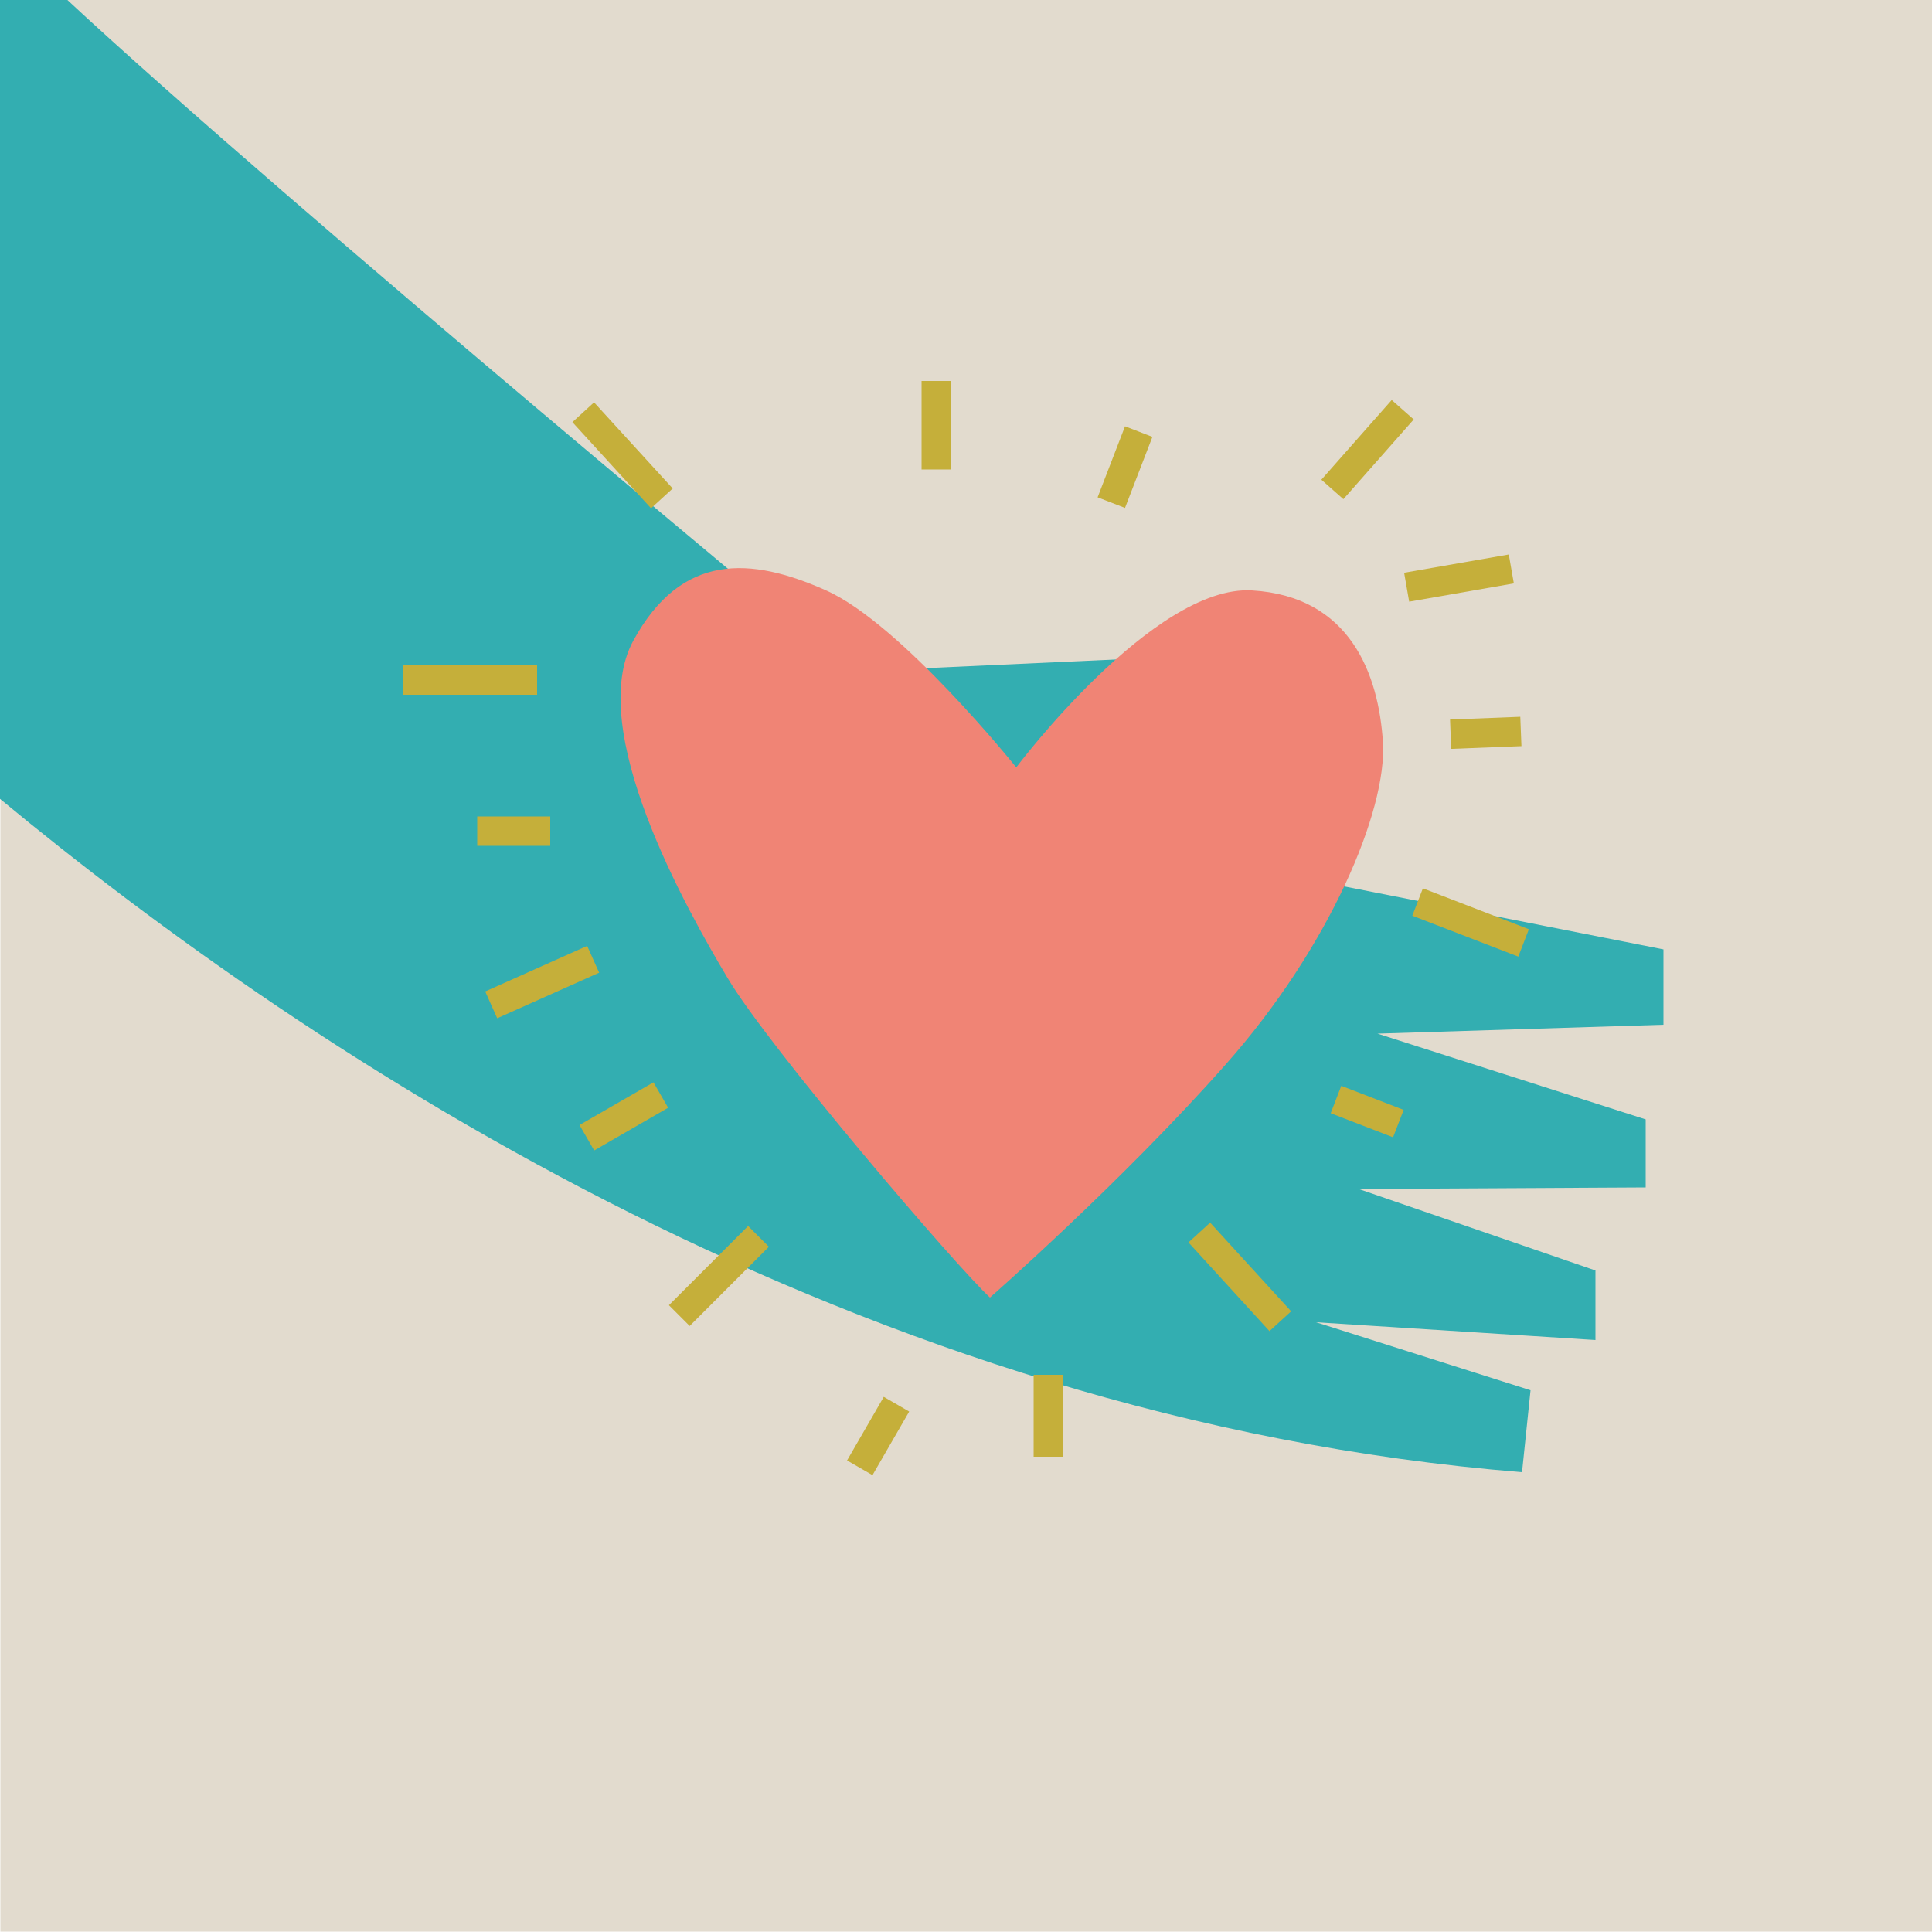
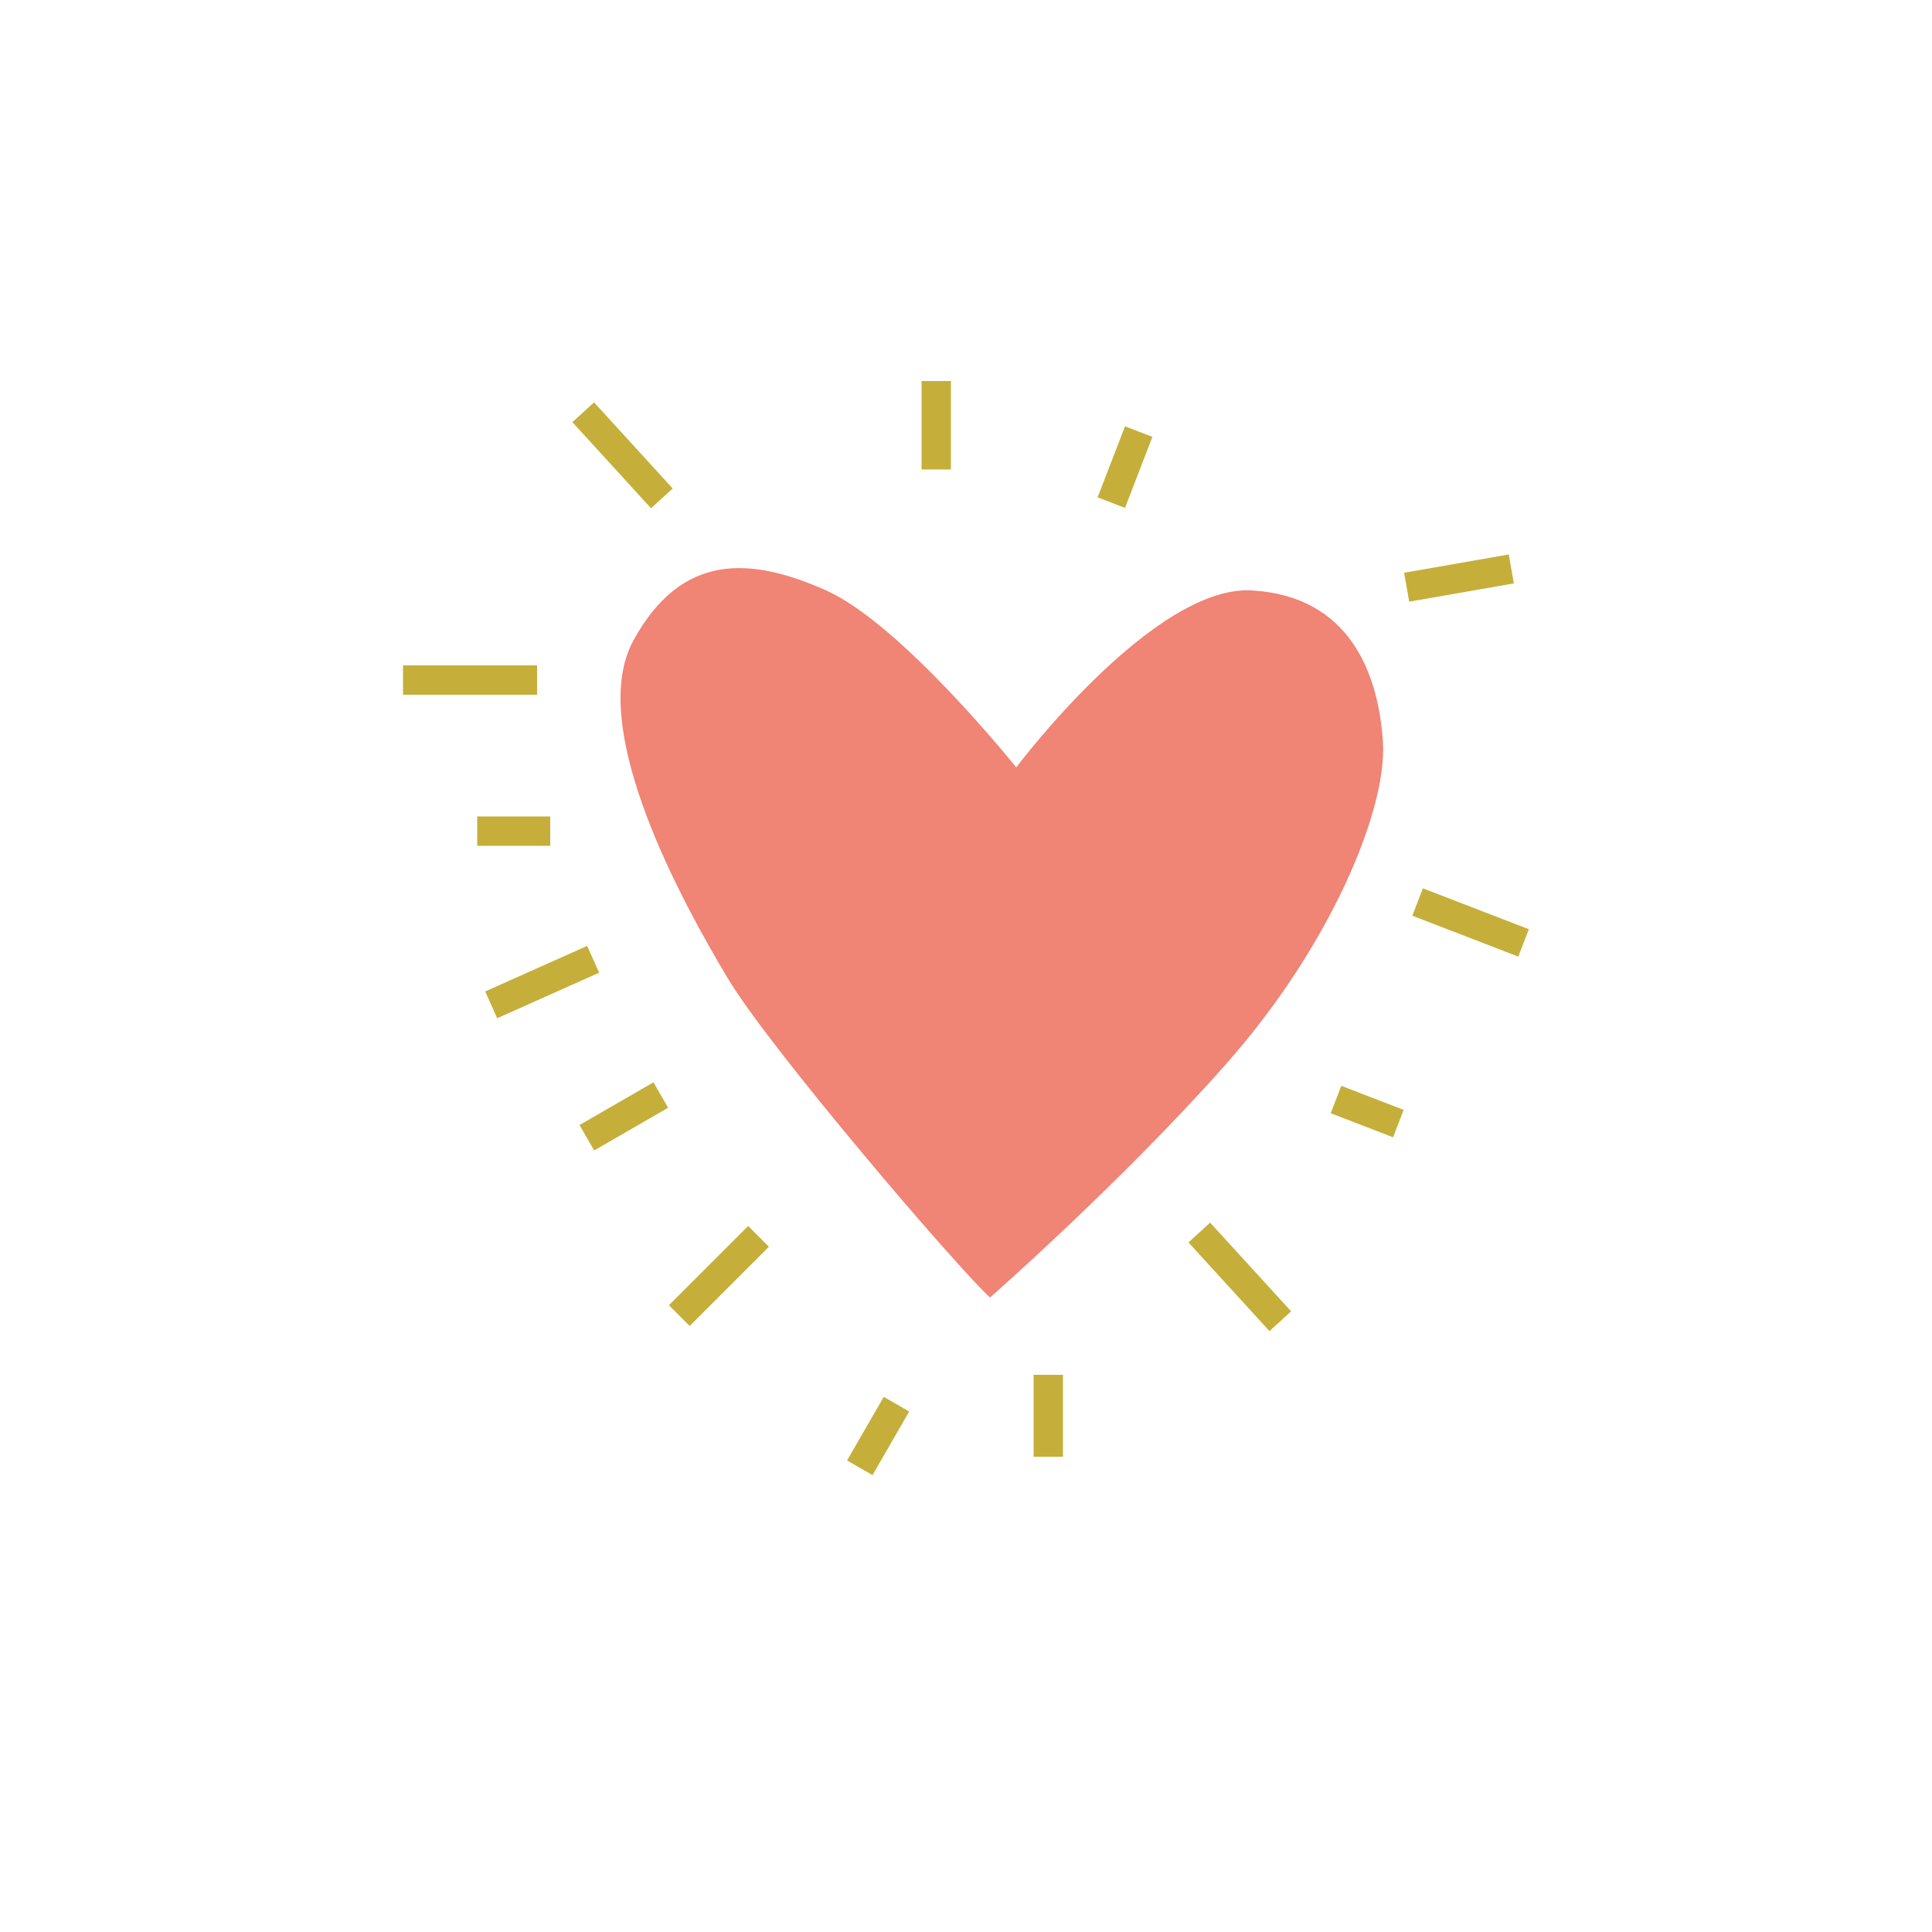
<svg xmlns="http://www.w3.org/2000/svg" version="1.1" id="Layer_1" x="0px" y="0px" viewBox="0 0 500 500" style="enable-background:new 0 0 500 500;" xml:space="preserve">
  <style type="text/css">
	.st0{fill:#E2DBCE;}
	.st1{fill:#33AEB1;}
	.st2{fill:#F08475;}
	.st3{fill:#C5AF3A;}
</style>
  <g id="Layer_1_00000066477492136891295600000010955615107974544306_">
</g>
  <g id="Layer_3">
</g>
  <g id="Layer_2_00000183221951768493888360000006858917578439425701_">
</g>
  <g id="Layer_4">
-     <path class="st0" d="M0.1,77.7v422.2H500V0H0v73.2c0.1,0.8,0.1,1.6,0.1,2.4C0.1,76.3,0.1,77,0.1,77.7z" />
    <g>
-       <path class="st1" d="M430.5,245.7l-162.7-32.1l2.3-8.1l45.9-14.8l-3.8-21.1l-91.9,4.2c0.1,0-145.6-120.5-203.4-174.3H-0.3v207    c82,67.9,223.2,160.8,394.2,174.5l2.2-21.2l-55.5-17.6l72.3,4.6v-18l-61.3-21.1l74.3-0.4v-17.6l-69.4-22.2l74-2.3V245.7z" />
-     </g>
+       </g>
  </g>
-   <path class="st2" d="M256.2,335.8c0,0,33.9-29.7,60.9-60.2c27.1-30.5,41.9-66,40.8-83.5s-8.4-37.8-33.9-39.3  c-25.5-1.5-61,45.8-61,45.8s-29.7-37.1-49.2-45.8s-37.4-9.9-49.9,13s13.7,69.4,24.4,87.3C198.9,271,247.5,327.8,256.2,335.8z" />
+   <path class="st2" d="M256.2,335.8c0,0,33.9-29.7,60.9-60.2c27.1-30.5,41.9-66,40.8-83.5s-8.4-37.8-33.9-39.3  c-25.5-1.5-61,45.8-61,45.8s-29.7-37.1-49.2-45.8s-37.4-9.9-49.9,13s13.7,69.4,24.4,87.3C198.9,271,247.5,327.8,256.2,335.8" />
  <rect x="238.5" y="98.6" class="st3" width="7.6" height="22.9" />
  <rect x="281.4" y="117.1" transform="matrix(0.36 -0.933 0.933 0.36 73.503 349.099)" class="st3" width="19.7" height="7.6" />
-   <rect x="340.1" y="112.7" transform="matrix(0.662 -0.75 0.75 0.662 32.297 304.619)" class="st3" width="27.5" height="7.6" />
  <rect x="363.9" y="145.7" transform="matrix(0.985 -0.172 0.172 0.985 -20.115 67.304)" class="st3" width="27.5" height="7.6" />
-   <rect x="375.5" y="185.9" transform="matrix(0.999 -3.910138e-02 3.910138e-02 0.999 -7.125 15.184)" class="st3" width="18.2" height="7.6" />
  <rect x="376.8" y="224.1" transform="matrix(0.36 -0.933 0.933 0.36 20.772 507.867)" class="st3" width="7.6" height="29.4" />
  <rect x="350" y="279.1" transform="matrix(0.36 -0.933 0.933 0.36 -42.014 514.174)" class="st3" width="7.6" height="17.3" />
  <rect x="317.3" y="314.9" transform="matrix(0.738 -0.674 0.674 0.738 -138.834 303.006)" class="st3" width="7.6" height="31.1" />
  <rect x="267.5" y="355.8" class="st3" width="7.6" height="21.2" />
  <rect x="217.8" y="367.8" transform="matrix(0.5 -0.866 0.866 0.5 -208.196 382.678)" class="st3" width="19" height="7.6" />
  <rect x="171.6" y="326.4" transform="matrix(0.707 -0.707 0.707 0.707 -178.972 228.345)" class="st3" width="29" height="7.6" />
  <rect x="150.4" y="285.1" transform="matrix(0.866 -0.5 0.5 0.866 -122.82 119.458)" class="st3" width="22.1" height="7.6" />
  <rect x="125.8" y="250.4" transform="matrix(0.913 -0.408 0.408 0.913 -91.446 79.296)" class="st3" width="28.9" height="7.6" />
  <rect x="123.5" y="211.3" class="st3" width="18.9" height="7.6" />
  <rect x="104.3" y="172.2" class="st3" width="34.7" height="7.6" />
  <rect x="157.4" y="102.7" transform="matrix(0.738 -0.674 0.674 0.738 -37.248 139.55)" class="st3" width="7.6" height="30.2" />
</svg>